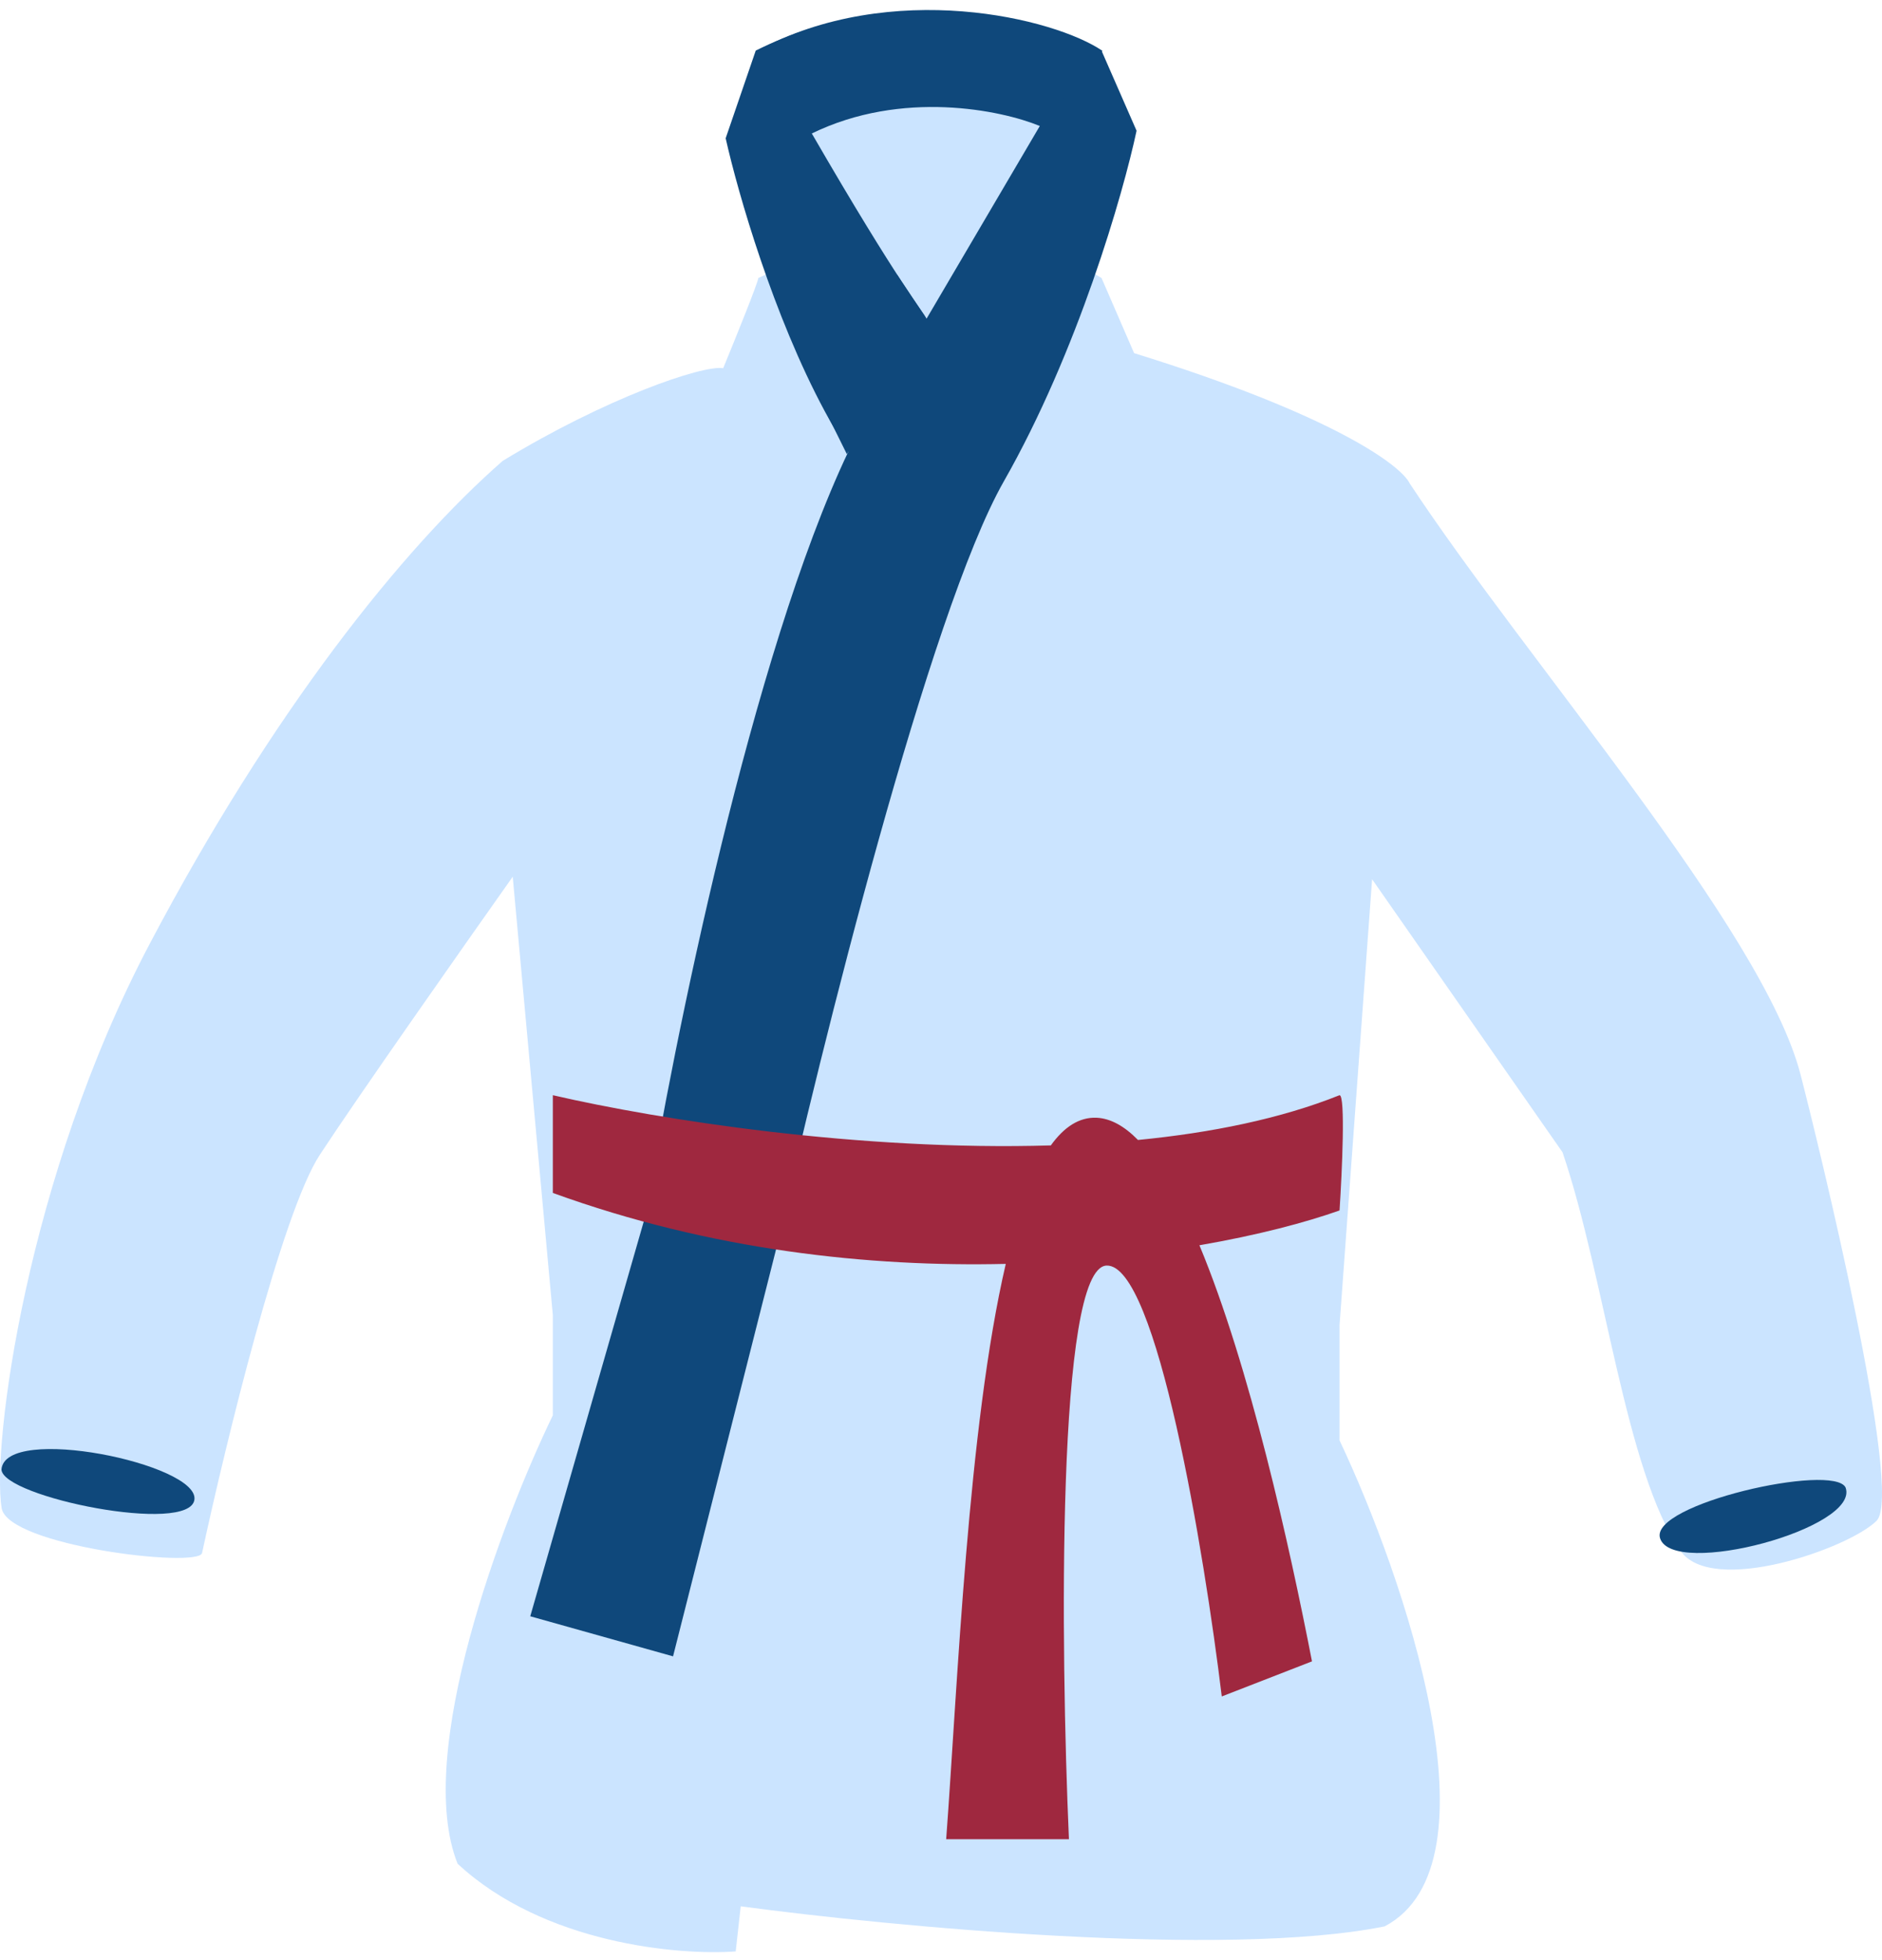
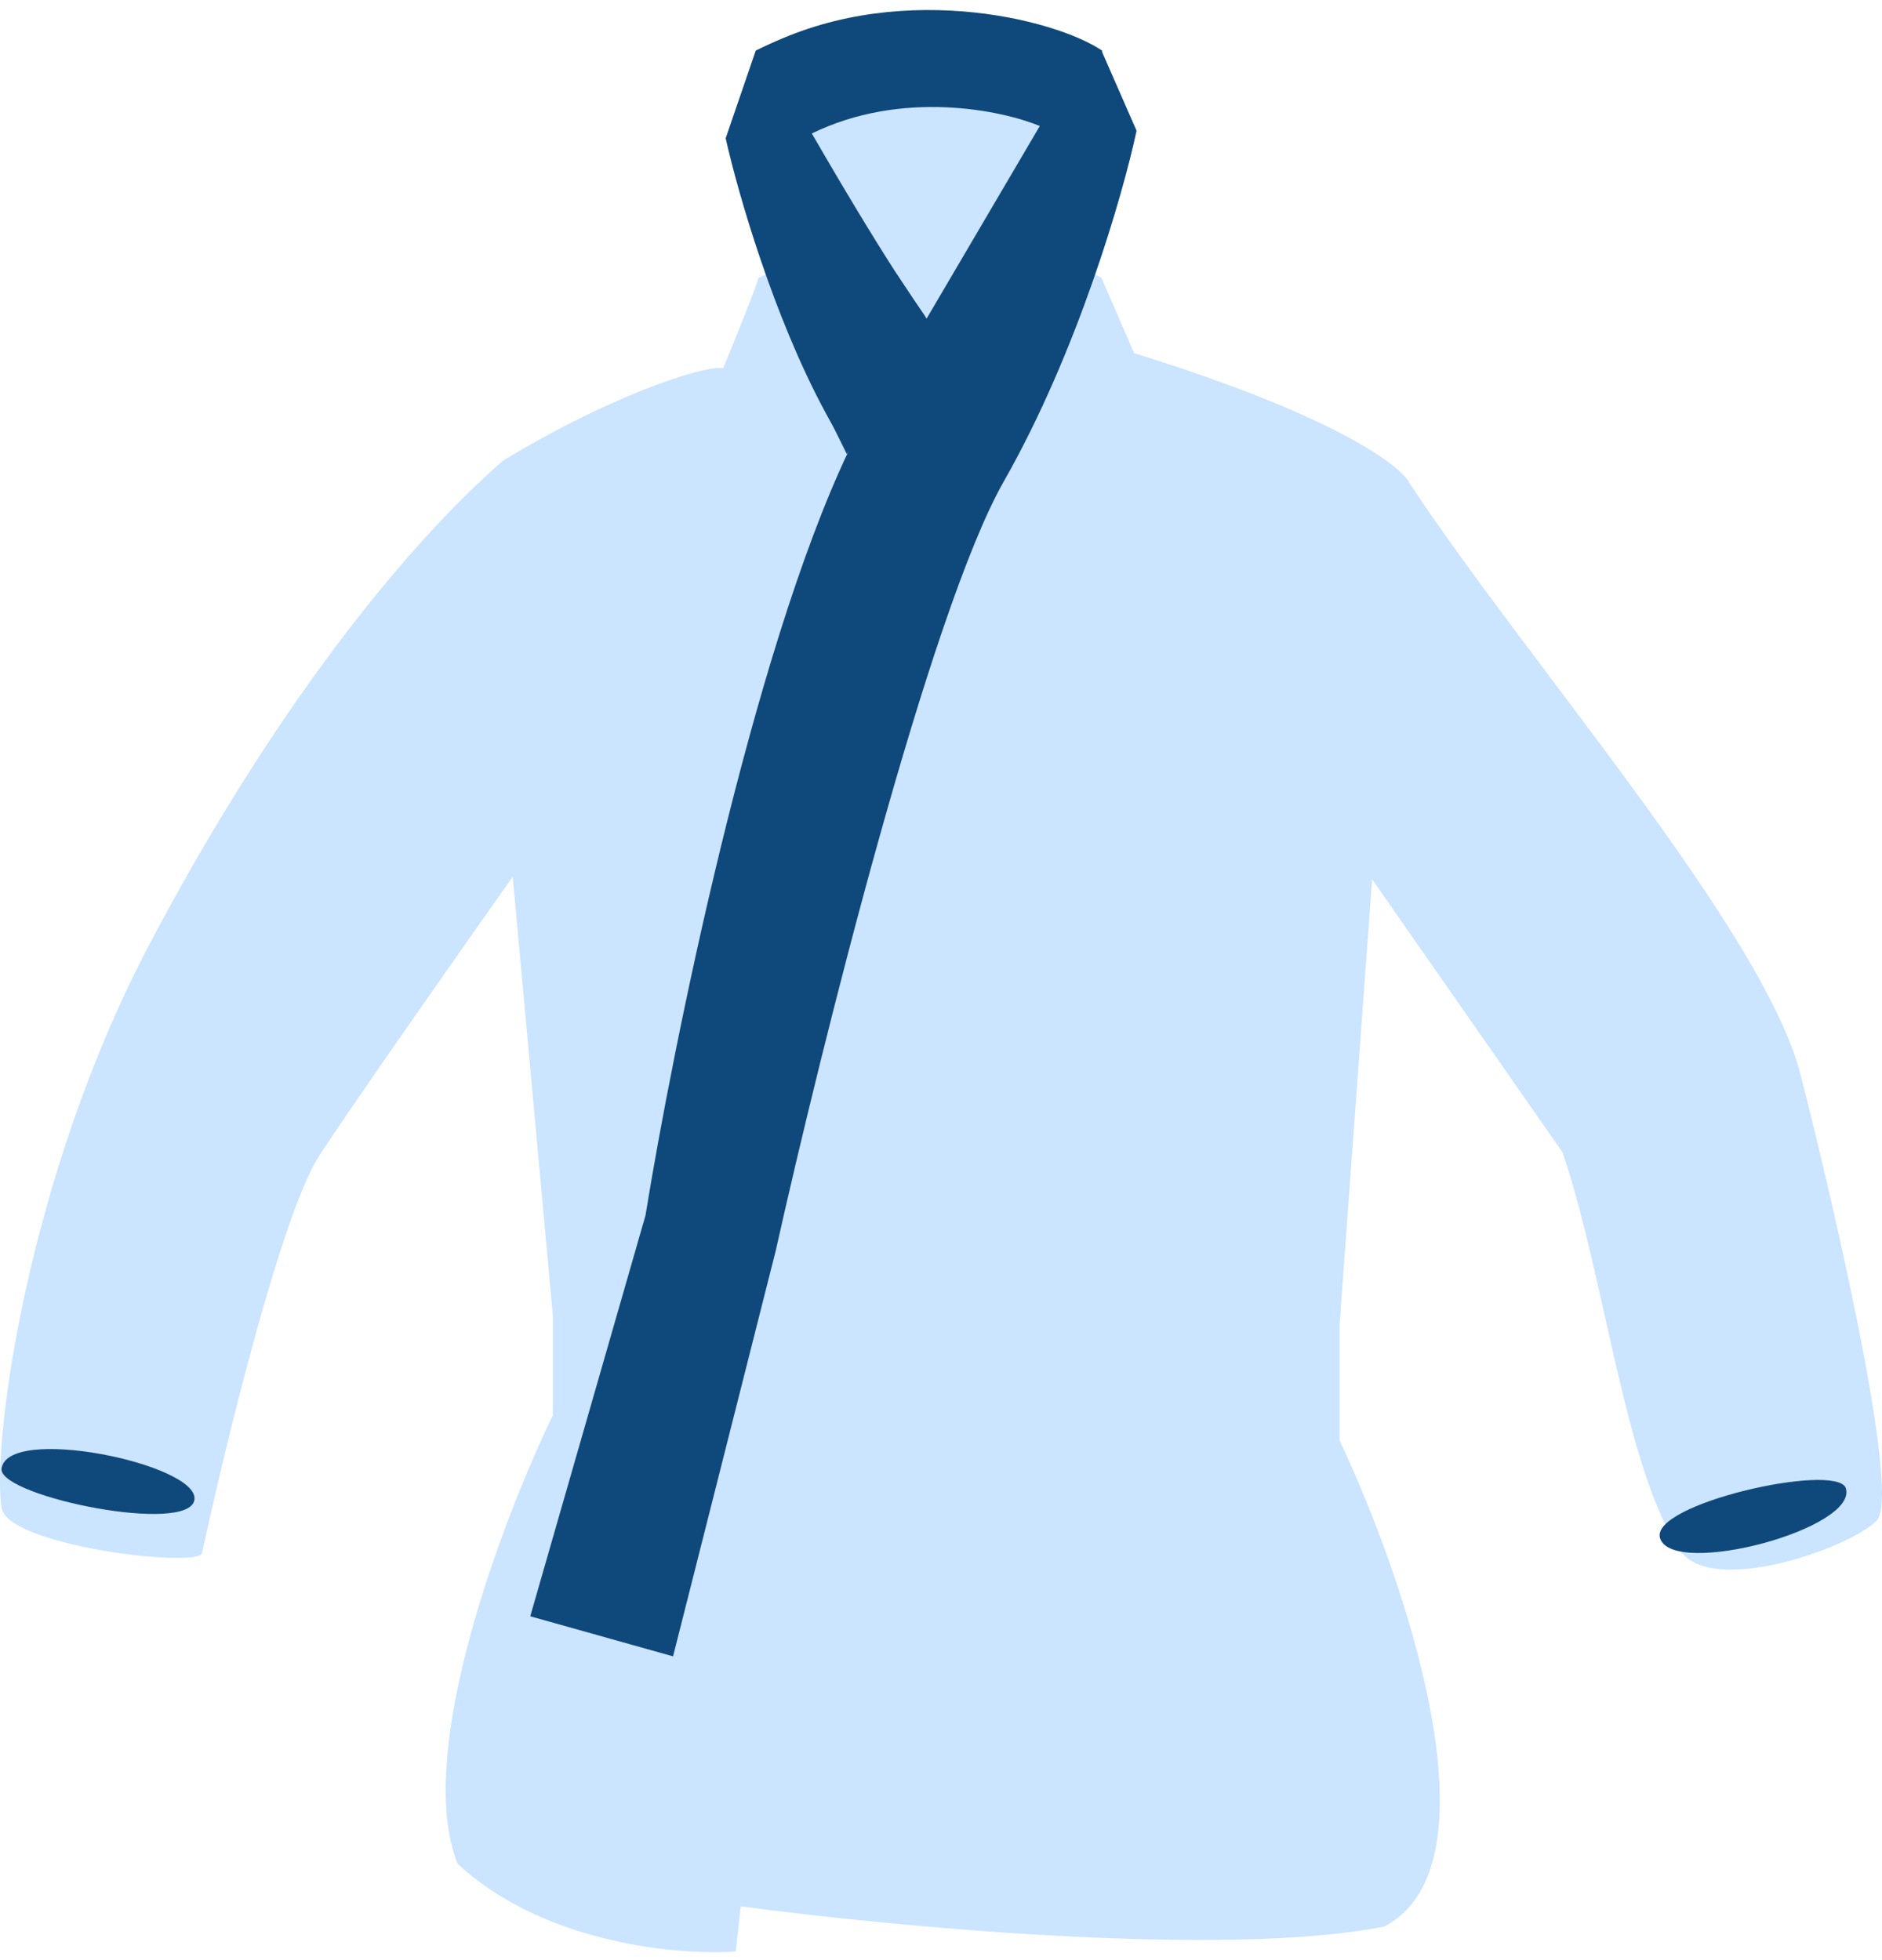
<svg xmlns="http://www.w3.org/2000/svg" width="48" height="50" viewBox="0 0 48 50" fill="none">
  <g opacity="0.94">
    <path d="M12.822 11.756C15.441 10.159 17.912 9.307 18.445 9.392C18.743 8.668 19.34 7.194 19.34 7.091C23.327 5.251 26.837 6.325 28.094 7.091L28.925 9.008C34.037 10.593 35.741 11.884 35.954 12.331C38.957 16.89 44.964 23.706 45.923 27.412C46.369 29.139 48.565 38.09 47.862 38.793C47.159 39.496 43.66 40.725 42.855 39.553C41.45 37.509 40.938 32.588 39.852 29.393L34.995 22.428L34.165 33.802V36.742C35.805 40.214 38.331 47.554 35.315 49.139C31.276 49.957 22.684 49.139 18.892 48.627L18.764 49.778C17.316 49.884 13.87 49.586 11.671 47.541C10.547 44.73 12.822 38.744 14.1 36.103V33.547L13.077 22.364C11.842 24.111 9.128 27.974 8.157 29.457C7.185 30.939 5.75 36.848 5.153 39.617C5.048 40.007 0.192 39.432 0.041 38.467C-0.214 36.87 0.68 30.032 3.811 24.089C6.943 18.146 10.265 13.993 12.822 11.756Z" fill="#C8E2FF" />
    <path d="M17.166 42.251L13.524 41.229L16.463 31.005C17.166 26.659 19.186 16.678 21.639 11.515C21.43 11.194 21.228 10.85 21.036 10.492C19.726 8.056 18.824 4.938 18.508 3.527L19.275 1.29C23.007 -0.55 26.709 0.524 28.093 1.29L28.988 3.335C28.647 4.933 27.493 8.959 25.601 12.281C23.71 15.604 20.936 26.744 19.786 31.899L17.166 42.251Z" fill="#003D73" />
    <path d="M20.704 3.405L19.298 1.297C22.749 -0.557 26.903 0.466 28.117 1.297C27.883 1.574 27.197 2.396 26.583 3.214C23.963 2.255 21.62 2.937 20.704 3.405Z" fill="#003D73" />
-     <path d="M14.1 27.937C16.833 28.569 21.941 29.364 26.801 29.218C27.138 28.749 27.524 28.494 27.966 28.512C28.329 28.528 28.682 28.73 29.024 29.079C30.895 28.896 32.663 28.538 34.165 27.937C34.318 27.937 34.229 29.897 34.165 30.877C33.317 31.178 32.092 31.506 30.591 31.765C31.879 34.857 32.893 39.456 33.462 42.379L31.161 43.274C30.714 39.589 29.5 32.232 28.222 32.283C26.944 32.334 27.05 42.06 27.263 46.916H24.132C24.422 43.023 24.685 36.39 25.652 32.24C22.185 32.322 18.14 31.899 14.1 30.43V27.937Z" fill="#991B33" />
    <path d="M26.52 3.214L23.63 8.132C23.545 7.941 22.954 7.291 20.705 3.405C23.005 2.281 25.54 2.809 26.52 3.214Z" fill="#C8E2FF" />
    <path d="M21.004 10.383L22.88 7.007L23.63 8.132L21.599 11.585L21.004 10.383Z" fill="#003D73" />
    <path d="M0.038 37.484C0.055 38.188 4.848 39.159 4.959 38.251C5.069 37.342 0.126 36.321 0.038 37.484Z" fill="#003D73" />
    <path d="M47.071 37.944C46.762 37.311 42.06 38.368 42.34 39.239C42.667 40.262 47.452 38.984 47.071 37.944Z" fill="#003D73" />
  </g>
</svg>